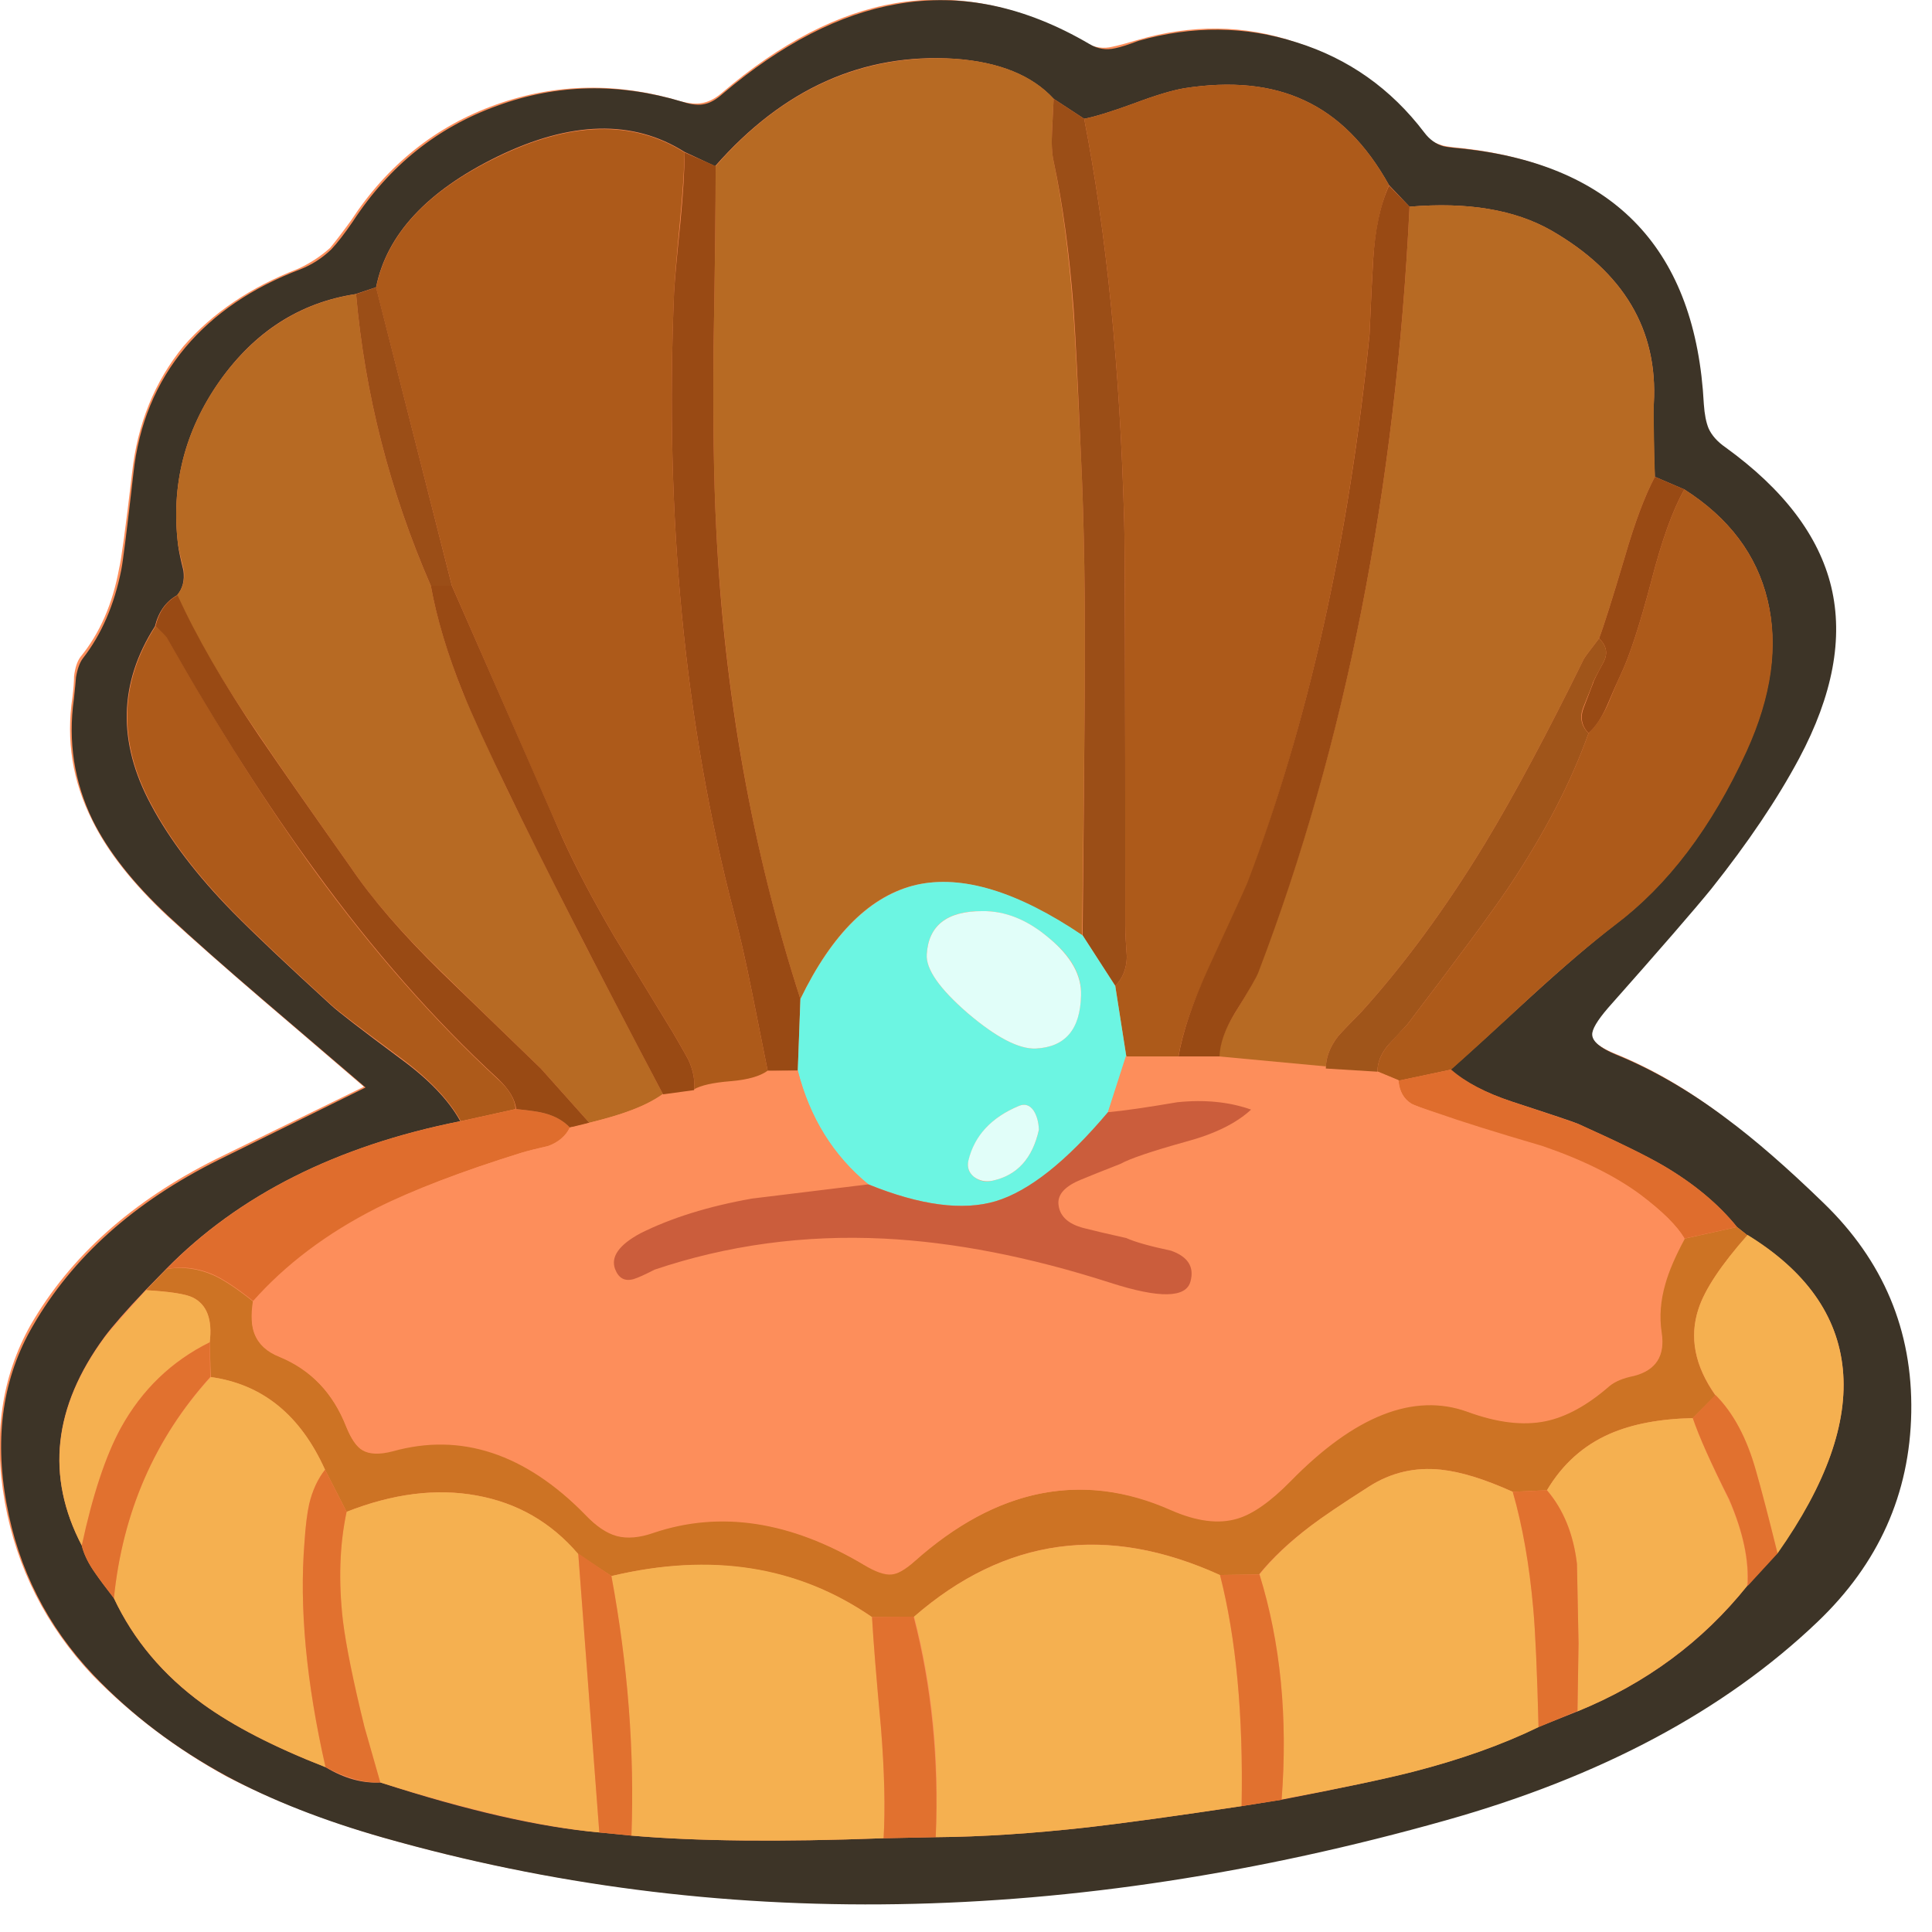
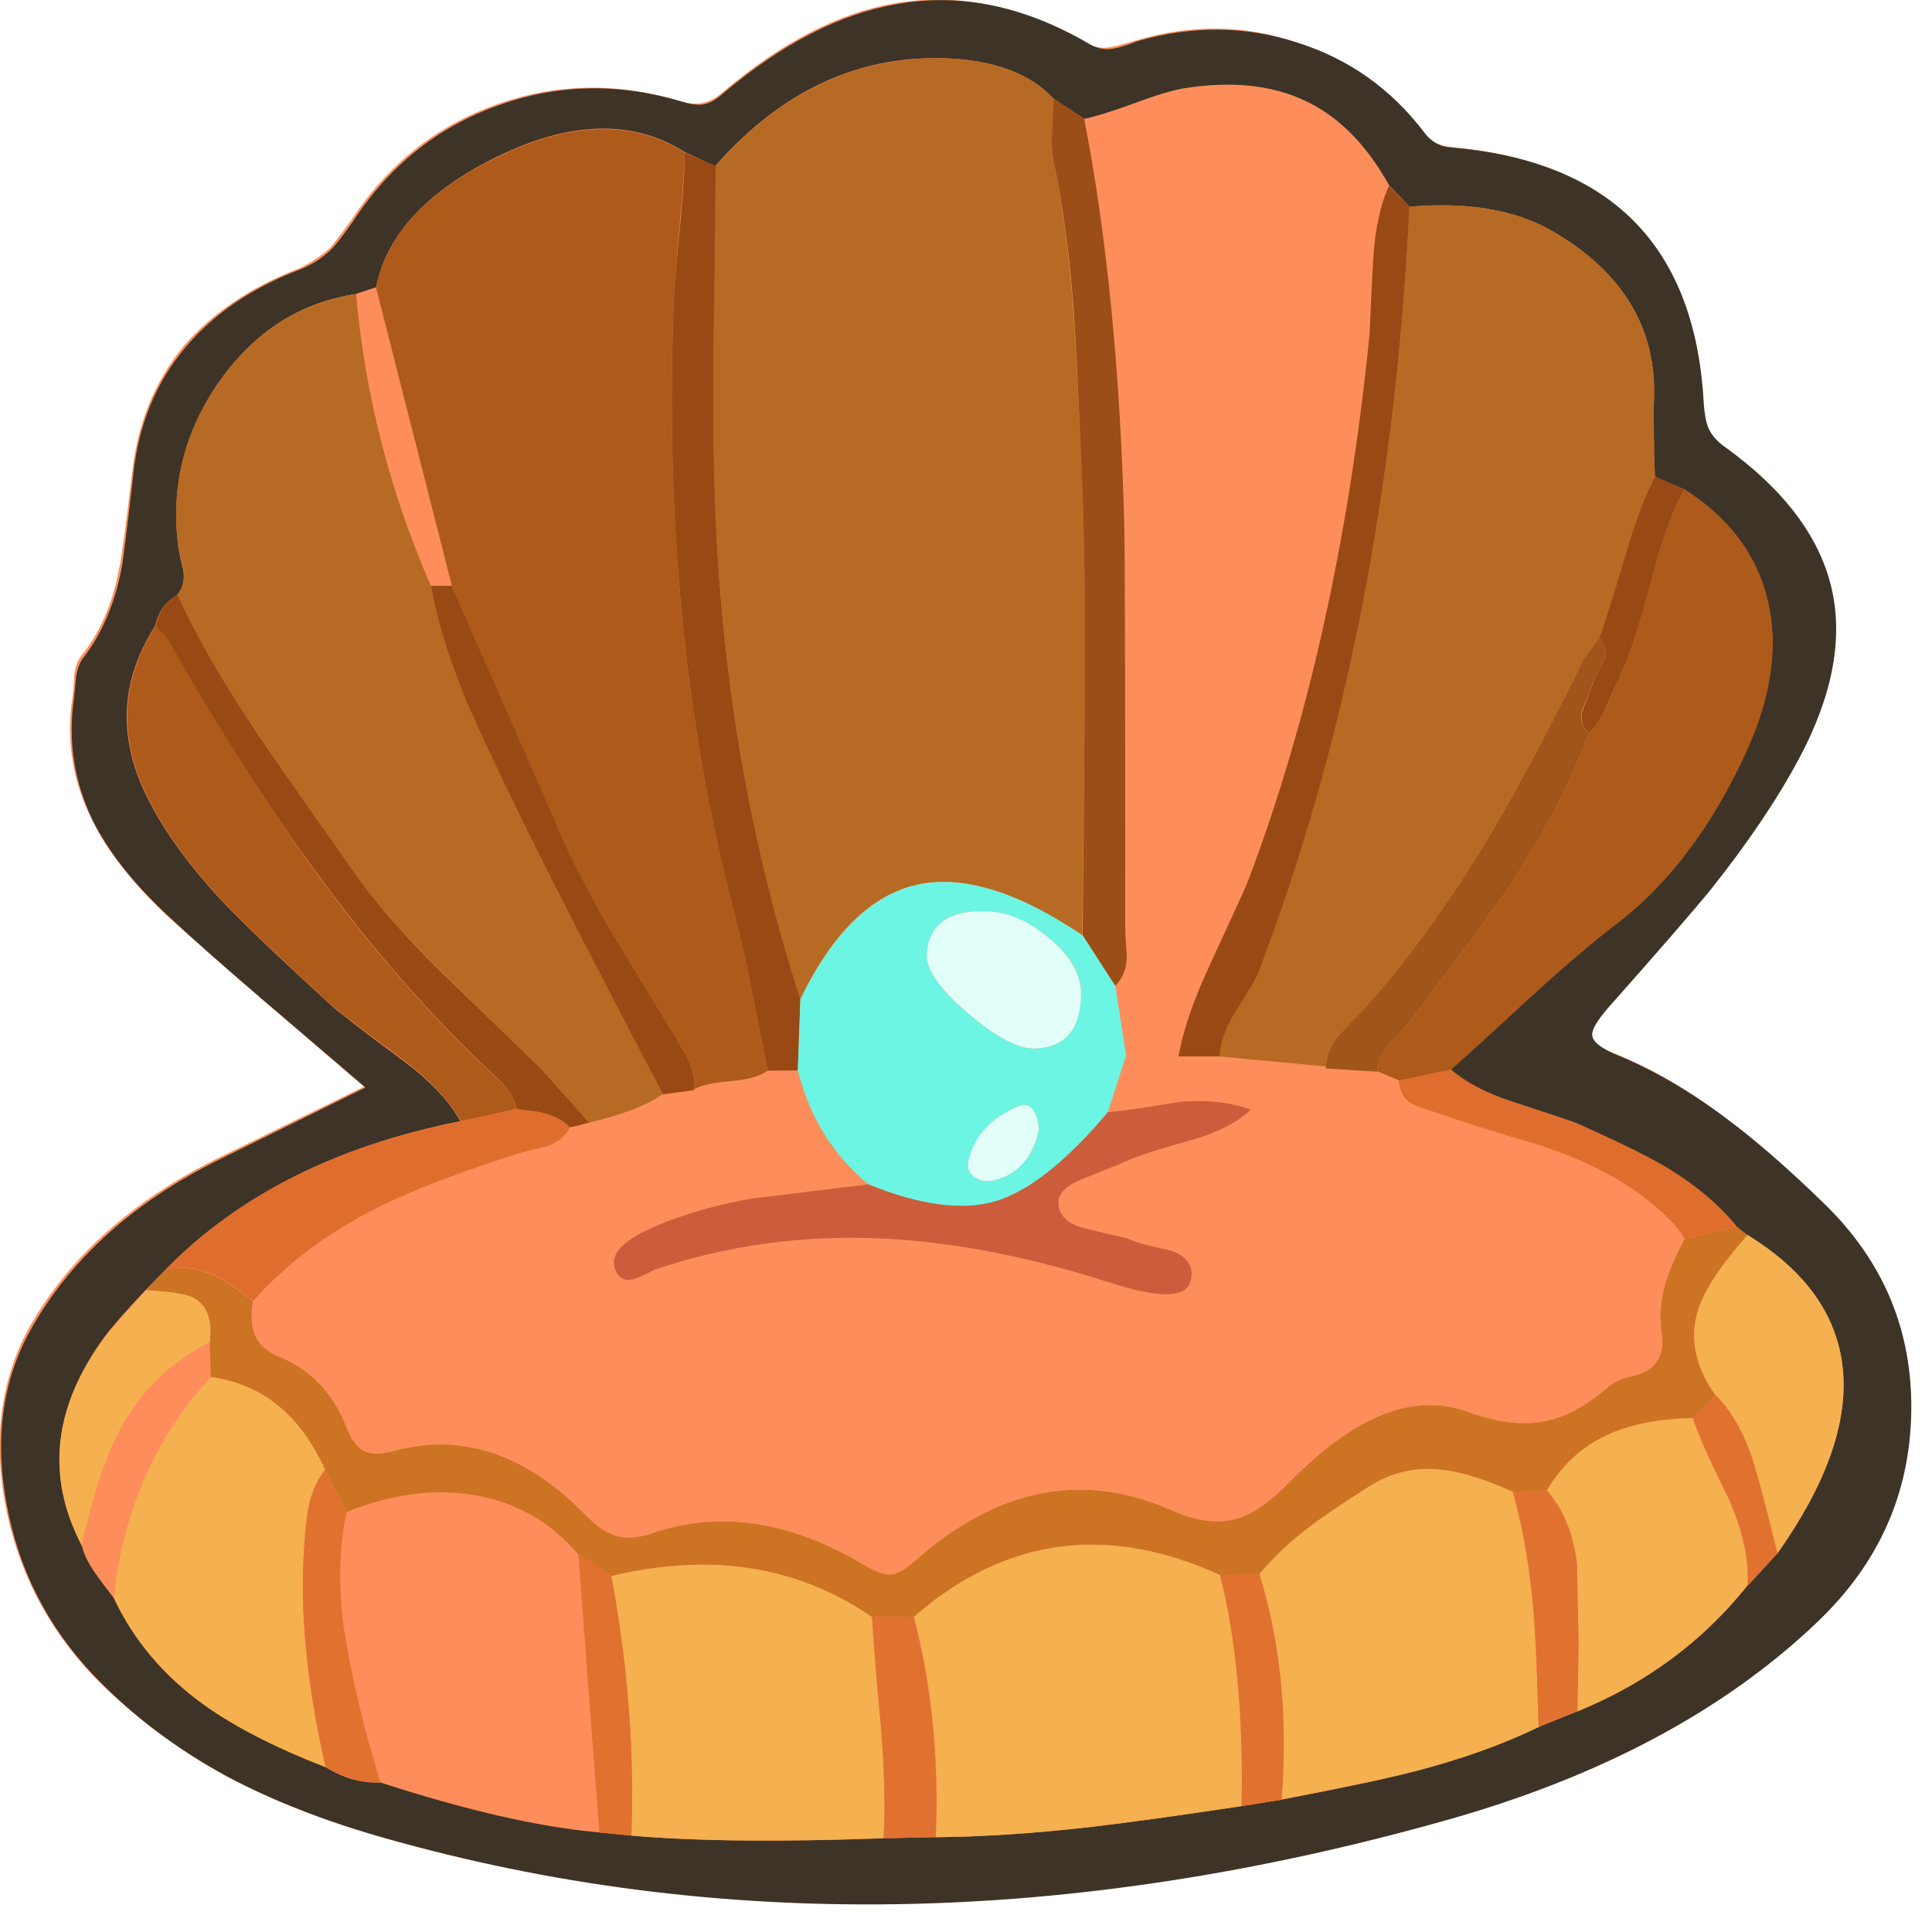
<svg xmlns="http://www.w3.org/2000/svg" xmlns:xlink="http://www.w3.org/1999/xlink" width="60" height="60" preserveAspectRatio="none">
  <defs>
    <path id="a" fill="#FD8E5B" d="M44.75 4.5q-.35-.1-.6-.4-1.55-2.05-3.95-2.8-2.35-.8-4.9-.05-.5.15-.75.2-.4.1-.8-.1Q30.75-.4 27.8.1q-2.65.45-5.4 2.8-.3.25-.6.3-.25.05-.65-.05-2.95-.9-5.75.1t-4.5 3.6q-.4.55-.65.85-.45.4-1 .65-2.2.85-3.55 2.4-1.35 1.65-1.6 3.95-.3 2.55-.4 2.95-.3 1.65-1.2 2.75-.15.2-.2.6 0 .25-.05.65-.3 2 .6 3.8.7 1.45 2.35 3 1.15 1.05 2.95 2.6 1 .85 3.15 2.7L6.7 36Q2.8 37.95.95 41.15q-1.35 2.4-.8 5.5Q.7 49.7 2.85 52q1.8 1.85 4.15 3.15 2.1 1.1 4.85 1.9 15.45 4.4 33-.55 7.2-2.05 11.55-6.15 2.8-2.75 2.9-6.55.05-3.8-2.75-6.5-1.7-1.6-3-2.6-1.7-1.3-3.45-2-.7-.3-.7-.6-.05-.25.45-.85 2.45-2.7 3.25-3.65 1.7-2.2 2.7-4.1 1.55-2.9 1-5.3t-3.3-4.35q-.35-.25-.5-.6-.1-.25-.15-.75-.4-7.1-7.45-7.9-.55-.05-.65-.1" />
    <path id="b" fill="#3D3427" d="M655 274q-1.3.3-2.45-.4-9.2-5.4-18.25-3.8-8.15 1.4-16.55 8.5-.95.85-1.75 1-.8.2-2.05-.2-9.1-2.75-17.6.35-8.55 3.05-13.75 11-1.2 1.75-2.05 2.65-1.3 1.25-2.95 1.9-6.85 2.6-10.9 7.4-4.2 5-4.95 12-.9 7.9-1.15 9.15-1 5-3.65 8.4-.45.6-.65 1.8-.05.7-.2 2.05-.85 6.1 1.8 11.55 2.25 4.5 7.2 9.1 3.55 3.3 9.05 8l9.65 8.25-14 6.9q-11.95 5.95-17.6 15.75-4.25 7.3-2.5 16.85 1.7 9.4 8.3 16.35 5.4 5.65 12.7 9.6 6.35 3.4 14.8 5.8 47.3 13.45 100.9-1.65 22.05-6.2 35.3-18.85 8.7-8.3 8.9-19.9.2-11.65-8.35-19.9-5.15-5-9.2-8-5.25-3.95-10.55-6.1-2.15-.9-2.2-1.85-.05-.75 1.5-2.55 7.4-8.35 9.8-11.3 5.25-6.6 8.35-12.4 4.8-9 3.05-16.3-1.75-7.25-10.05-13.25-1.15-.8-1.6-1.8-.35-.85-.45-2.3-1.15-21.85-22.75-24.25-1.7-.15-2-.25-1.05-.3-1.8-1.3-4.75-6.25-12.1-8.55-7.3-2.35-15.05-.15-1.45.55-2.2.7m1.75 5.25q3.05-1.15 4.8-1.45 6.7-1.05 11.4 1.15 4.8 2.2 8.05 8.05l1.95 2.05q8.25-.7 13.45 2.25 10.35 5.95 9.75 16.45-.1 1.4 0 3.5 0 1.15.1 3.45l2.8 1.2q6.35 4.05 7.9 10.5 1.55 6.5-2.05 14.4-4.95 10.8-12.45 16.45-3.3 2.55-7.9 6.75-5.1 4.7-7.7 7 2.05 1.8 5.85 3.05 5.7 1.85 6.25 2.1 5.75 2.6 8.15 4 4.3 2.55 6.95 5.8l.95.75q8.35 5.1 9.1 12.75t-6.25 17.5l-2.85 3.1q-6.3 7.9-16.1 11.9l-3.75 1.5q-5.1 2.5-11.95 4.25-3.9 1-12.45 2.65l-3.75.6q-9.3 1.4-14.5 2-8 .9-14.55.95l-4.95.1q-14.8.55-23.95-.25l-3.05-.3q-8.5-.75-20.8-4.75-2.55.15-5.2-1.45-7.3-2.85-11.65-6-5.65-4.1-8.45-10.05-1.2-1.55-1.75-2.35-1-1.4-1.3-2.65-5.15-9.85 2.15-19.8 1.15-1.55 3.9-4.45l1.95-2q10.35-10.55 27.95-14.05-1.65-3-5.7-5.95-5.65-4.2-6.55-5.05-6.35-5.8-9.35-8.85-5.15-5.25-7.8-10.25-4.75-8.85.4-16.9.5-2.05 2.1-2.95.8-.95.6-2.35-.4-1.6-.5-2.4-1.05-8.5 3.95-15.6 5-7.05 12.9-8.25l1.95-.65q1.5-7.5 11.5-12.4 10.45-5.1 17.8-.45l2.9 1.35q9.7-11.05 22.75-10.2 6.3.45 9.4 3.8l2.9 1.9q1.55-.3 4.7-1.45" />
    <path id="c" fill="#B76A23" d="M649.15 284.75q-.25-1.15-.15-2.95l.15-3q-3.05-3.35-9.4-3.8-13.15-.75-22.7 10.2 0 5.75-.2 17.2-.1 10.15.25 17.15 1.2 23.85 8 44.75 4.5-9.35 11-10.85 6.5-1.45 15.75 4.8.2-15.15.25-22.7.1-13.4-.35-22.7-.55-11.8-.75-14.05-.6-8-1.85-14.05" />
    <path id="d" fill="#AD5A1A" d="M596.3 284.35q-10 4.85-11.5 12.4l7.2 28.3q9.4 21.55 10.5 23.95 1.85 4.1 4.95 9.4 1.85 3.05 5.55 9.1 1.25 2.15 1.45 2.55.7 1.5.55 2.9 1-.6 3.5-.8 2.4-.2 3.5-1l-1.5-7.5q-.9-4.5-1.7-7.5-7.05-27.05-5.7-58.95.1-1.9.55-6.65.4-4.2.45-6.65-7.35-4.65-17.8.45" />
-     <path id="e" fill="#AD5A1A" d="M679.5 294q.3-4.25 1.5-7-3.25-5.85-8.05-8.05-4.7-2.2-11.4-1.15-1.75.3-4.8 1.45-3.15 1.15-4.7 1.45 3.2 16.4 3.8 38.25.1 3.35.1 38.4 0 .95.15 2.95-.05 1.7-1.1 2.75l1.05 6.7H661q.6-3.5 2.9-8.4 3.3-7.1 3.7-8.1 8.6-22.8 11.55-52.1.2-4.75.35-7.15" />
    <path id="f" fill="#B76A23" d="M696.4 291.3q-5.15-2.95-13.45-2.25-1.95 40.3-14.4 72.7-.3.8-2.2 3.9-1.45 2.3-1.5 4.15l10.15 1.1q0-1.55 1.15-3.05.7-.8 2.2-2.3 6.15-6.8 11.75-16 4.2-6.95 9.4-17.55.1-.2 1.45-1.95.65-1.7 2.45-7.75 1.4-4.85 2.85-7.6-.15-6.15-.1-6.9.6-10.55-9.75-16.5" />
    <path id="g" fill="#B76A23" d="M566 321.2q.15.8.55 2.4.15 1.4-.65 2.35 2.65 5.85 7.75 13.25 2.85 4.25 8.75 12.6 2.95 4.4 8.6 9.9 3.15 3.1 9.45 9.2l4.6 5.15q4.8-1.15 7-2.7-4.95-9.45-7.4-14.2-4.3-8.4-7.2-14.35-3.2-6.7-4.4-9.6-2.2-5.5-3.05-10.15-5.85-13.45-7.1-27.7-7.9 1.2-12.95 8.25-5 7.1-3.95 15.6" />
    <path id="h" fill="#CD7324" d="m714.05 385.95-4.95 1.1q-1.35 2.5-1.85 4.3-.7 2.4-.35 4.65.5 3.3-2.65 4.1-1.5.3-2.3.95-3.15 2.75-6.1 3.35-3.2.65-7.4-.9-7.65-2.75-16.8 6.6-2.85 2.9-5.05 3.55-2.65.8-6.3-.8-12.6-5.6-24.35 4.85-1.35 1.2-2.2 1.25-.95.1-2.6-.9-10.5-6.25-20-3.05-2 .7-3.5.3-1.45-.4-2.95-2-8.6-8.75-18.3-6.05-1.9.5-2.9-.1-.85-.5-1.5-2.2-1.9-4.8-6.35-6.65-1.8-.7-2.35-2.15-.5-1.15-.15-3.1-2.25-1.8-3.75-2.5-2.25-1-4.5-.6l-1.95 2q3.45.2 4.45.7 2 1 1.6 4.25l.1 3.3q7.35 1.05 10.85 8.8l2.05 4q6.6-2.6 12.35-1.55 5.8 1.05 9.6 5.55l3.2 2.1q14.15-3.35 24.75 3.9h3.95q13-11.35 29.05-4l3.75-.05q1.9-2.35 4.9-4.6 1.65-1.25 5.55-3.75 3.1-2 6.85-1.6 2.85.3 6.8 2.1l3.25-.15q2.2-3.7 5.95-5.35 3.2-1.4 7.9-1.5l2.15-2.15q-2.95-4.2-1.6-8.25.9-2.75 4.65-6.95z" />
    <path id="i" fill="#F5B050" d="M652.5 442.95q5.2-.6 14.5-2 .25-12.95-2.05-21.95-16.1-7.3-29.05 3.95 2.6 9.95 2.05 20.95 6.55-.05 14.55-.95" />
    <path id="j" fill="#AD5A1A" d="M709.05 315.9q-1.65 2.9-3.15 8.75-1.65 6.25-2.9 8.85-.45.95-1.25 2.9-.8 1.7-1.8 2.65-2.45 6.9-7.5 14.5-2.3 3.45-9.7 13.15-1.25 1.3-1.85 2-1 1.2-1 2.5l2.05.85 4.95-1.05q2.6-2.3 7.65-7 4.6-4.2 7.95-6.75 7.5-5.65 12.45-16.45 3.6-7.9 2-14.4-1.55-6.45-7.9-10.5" />
-     <path id="k" fill="#F5B050" d="M582 413q-1 4.7-.35 10.35.45 3.6 2.05 10.1l1.5 5.25q12.7 4 20.8 4.75L604 417q-3.85-4.5-9.65-5.55Q588.6 410.4 582 413" />
    <path id="l" fill="#F5B050" d="M695.2 433.45q-.2-7.95-.5-11.25-.55-6.25-1.95-11.1-4-1.8-6.8-2.1-3.7-.4-6.85 1.6-3.85 2.45-5.55 3.75-2.95 2.25-4.85 4.6 3 9.65 2.1 21.35 8.3-1.55 12.45-2.6 6.8-1.75 11.95-4.25" />
    <path id="m" fill="#F5B050" d="M609.05 443.75q9.15.8 23.95.25.25-4.25-.25-10.5-.65-7-.85-10.5-10.55-7.3-24.75-3.9 2.35 12.7 1.9 24.65" />
    <path id="n" fill="#F5B050" d="M568.35 431.25q4.35 3.15 11.65 6-2.75-12.1-2-21.35.15-2.4.45-3.65.45-1.9 1.5-3.25-3.5-7.8-10.85-8.8-7.95 8.7-9.2 21 2.8 5.95 8.45 10.05" />
    <path id="o" fill="#AD5A1A" d="M564.9 329.9q-.1-.25-.45-.5-.55-.45-.6-.5-5.15 8.05-.4 16.9 2.65 5 7.8 10.25 3 3.05 9.35 8.85.8.75 6.55 5 4.05 3 5.7 6l5.2-1.15q-.1-1.45-1.75-2.9-9.1-8.4-17.35-19.75-6.7-9.25-14.05-22.2" />
    <path id="p" fill="#F5B050" d="M696 410.95q2.35 2.75 2.85 7 0 .2.15 7.55l-.1 6.45q9.7-3.95 16.1-11.9.3-3.65-1.75-8.25-2.5-5.05-3.4-7.7-4.7.1-7.9 1.5-3.75 1.65-5.95 5.35" />
    <path id="q" fill="#994A14" d="m617.05 285.2-2.95-1.3q0 2.45-.4 6.65-.5 4.85-.6 6.65-1.35 31.9 5.7 58.95.8 3 1.7 7.5l1.5 7.5 2.85-.05.25-6.8q-6.85-21.15-8-44.75-.35-7-.25-17.15.2-11.45.2-17.2" />
    <path id="r" fill="#9B4E17" d="m652.05 280.7-2.9-1.9-.15 3.05q-.1 1.8.15 2.9 1.3 6.1 1.9 14.05.25 3.55.7 14.1.45 9.15.35 22.65-.05 7.6-.2 22.7l3.1 4.8q1.05-1.05 1.1-2.75-.15-2-.15-2.95 0-35.05-.1-38.4-.6-21.85-3.8-38.25" />
    <path id="s" fill="#994A14" d="m682.95 289.05-1.95-2q-1.25 2.75-1.5 7-.15 2.4-.35 7.15-2.95 29.3-11.6 52.05-.35.85-3.7 8.1-2.25 4.9-2.85 8.45h3.9q.05-1.85 1.45-4.15 2-3.2 2.25-3.9 12.4-32.45 14.35-72.7" />
    <path id="t" fill="#F5B050" d="M715.05 386.7q-3.75 4.25-4.65 7-1.35 4.05 1.6 8.2 2.55 2.55 3.85 7.2.75 2.6 2.05 7.85 6.95-9.85 6.2-17.5t-9.05-12.75" />
    <path id="u" fill="#DF6D2D" d="M569.4 390.5q1.5.7 3.75 2.5 4.65-5.2 11.75-8.8 5.15-2.65 13.7-5.3.85-.25 2.6-.65 1.45-.5 2-1.75-.9-.95-2.4-1.35-.7-.2-2.75-.4l-5.2 1.15q-17.65 3.5-27.95 14.05 2.25-.45 4.5.55" />
    <path id="v" fill="#994A14" d="M565.95 325.95q-1.6.85-2.1 2.95.95.85 1.05 1.05 7.35 12.95 14.1 22.15 8.25 11.35 17.35 19.75 1.6 1.5 1.75 2.9 2 .2 2.7.4 1.5.4 2.4 1.35 1-.15 1.85-.45l-4.6-5.15-9.45-9.15q-5.6-5.5-8.6-9.95-5.9-8.35-8.75-12.55-5.05-7.45-7.7-13.3" />
    <path id="w" fill="#F5B050" d="M567.4 392.65q-1-.5-4.45-.7-3.55 3.95-3.9 4.45-7.35 9.95-2.2 19.8 1.55-7.2 3.7-11.15 3-5.45 8.45-8.15.4-3.25-1.6-4.25" />
    <path id="x" fill="#DF6D2D" d="M681.9 372.05q.15 1.55 1.25 2.2.25.15 2.5.95 3.25 1.15 9.9 3.1 5.7 1.95 9.3 4.6 3.15 2.3 4.2 4.15l5-1.1q-2.6-3.25-6.95-5.8-2.35-1.4-8.15-4-.25-.1-6.25-2.1-3.75-1.25-5.8-3.05z" />
    <path id="y" fill="#E1712F" d="M580 437.25q2.9 1.55 5.2 1.45l-1.5-5.25q-1.6-6.5-2.05-10.1-.65-5.65.35-10.35l-2.05-4q-1.05 1.35-1.5 3.25-.3 1.35-.45 3.65-.75 9.25 2 21.35" />
    <path id="z" fill="#E1712F" d="m633 444 4.95-.1q.45-11.1-2.1-20.95l-3.95.05q.2 3.5.85 10.5.5 6.25.25 10.5" />
-     <path id="A" fill="#E1712F" d="m569.05 400.2-.05-3.3q-5.45 2.7-8.45 8.15-2.15 3.95-3.7 11.15.3 1.25 1.3 2.65.55.8 1.75 2.35 1.25-12.25 9.15-21" />
    <path id="B" fill="#E1712F" d="m696 410.95-3.25.15q1.4 4.85 1.95 11.1.3 3.3.5 11.25l3.7-1.55.1-6.4q-.15-7.35-.15-7.55-.5-4.25-2.85-7" />
    <path id="C" fill="#E1712F" d="m607.15 419.1-3.15-2.15 2 26.5 3.05.3q.45-11.95-1.9-24.65" />
    <path id="D" fill="#E1712F" d="m668.7 418.95-3.75.05q2.3 9 2.05 21.95l3.8-.6q.9-11.7-2.1-21.4" />
-     <path id="E" fill="#9B4E17" d="M590 325.05h2l-7.2-28.35-1.9.65q1.25 14.25 7.1 27.7" />
    <path id="F" fill="#994A14" d="M703 333.5q1.25-2.6 2.9-8.85 1.5-5.85 3.15-8.75l-2.8-1.2q-1.45 2.75-2.85 7.6-1.8 6.05-2.45 7.75 1.05 1 .45 2.2-1 1.85-1 2l-.9 2.35q-.55 1.4.45 2.45 1-.9 1.75-2.6.85-2 1.3-2.95" />
    <path id="G" fill="#E1712F" d="m712 401.9-2.15 2.2q.9 2.65 3.45 7.7 2 4.65 1.75 8.25l2.85-3.1q-1.3-5.25-2.05-7.85-1.3-4.65-3.85-7.2" />
    <path id="H" fill="#6CF5E2" d="m654.3 375.1 1.75-5.35-1.05-6.7-3.1-4.8q-9.25-6.25-15.75-4.8-6.5 1.5-11.05 10.85l-.25 6.8q1.7 6.7 6.7 10.8 7.4 3 12.1 1.6 4.75-1.4 10.65-8.4m-5.6-16.6q3.15 2.55 3.05 5.4-.1 4.9-4.3 5.1-2.4.1-6.45-3.35-4.05-3.5-3.9-5.6.25-4.1 5.2-4.1 3.35-.05 6.4 2.55m-.95 18.2q-.9 4.1-4.4 4.85-1 .25-1.75-.35t-.55-1.5q.85-3.6 4.8-5.25.85-.35 1.4.45.45.7.5 1.8" />
    <path id="I" fill="#FD8E5B" d="M664.85 369.75H656l-1.7 5.3q2.15-.2 6.55-.95 3.95-.4 7.05.7-2.15 1.95-6.2 3.05-4.85 1.3-6.2 2.05-2.55 1.05-3.75 1.55-2.2.9-2.15 2.25.1 1.75 2.4 2.35 1.3.35 4 .95 1.2.55 4.25 1.2 2.4.85 1.85 2.9-.6 2.35-7.6.15-11.5-3.7-21.55-4.2-11.35-.55-21.75 2.95-1.3.7-2 .9-1.2.35-1.7-.95-.35-.95.45-1.95.7-.85 1.9-1.45 4.45-2.25 10.65-3.3 1.05-.2 11.05-1.35-5-4.1-6.7-10.8H622q-1.1.8-3.5 1-2.55.2-3.55.8l-2.9.4q-1.4 1-3.4 1.7-1.05.4-3.6 1.05l-1.85.45q-.6 1.2-2.05 1.75-1.75.4-2.55.65-8.65 2.7-13.75 5.25-7.1 3.6-11.75 8.85-.3 1.95.15 3.1.55 1.4 2.35 2.15 4.45 1.8 6.35 6.65.7 1.7 1.55 2.2.95.6 2.85.05 9.85-2.7 18.3 6.1 1.55 1.6 3 2 1.5.4 3.5-.3 9.5-3.2 19.95 3.05 1.7.95 2.6.9.95-.1 2.25-1.25 5.55-4.95 11.5-6.3 6.4-1.4 12.85 1.45 3.6 1.6 6.3.8 2.2-.65 5.05-3.55 9.1-9.4 16.75-6.6 4.25 1.55 7.45.9 2.95-.6 6.1-3.35.8-.65 2.25-.95 3.2-.8 2.65-4.1-.35-2.25.35-4.65.5-1.75 1.85-4.3-1.1-1.8-4.2-4.15-3.6-2.65-9.3-4.6-6.65-1.95-9.9-3.1-2.15-.7-2.5-.9-1.15-.7-1.25-2.25l-2.05-.85z" />
    <path id="J" fill="#994A14" d="M592 325.05h-2q.85 4.7 3.05 10.15 1.25 3.1 4.4 9.6 4.65 9.65 14.6 28.55l2.95-.4q.15-1.4-.55-2.9-.2-.4-1.45-2.55-3.7-6.05-5.55-9.1-3.1-5.3-4.95-9.4z" />
    <path id="K" fill="#A0551A" d="M699.95 339.05q-1.05-1.05-.5-2.45.9-2.2.9-2.3t1.05-2.05q.6-1.2-.45-2.2-1.35 1.75-1.45 1.95-5.2 10.6-9.4 17.55-5.6 9.2-11.75 16-1.5 1.5-2.2 2.3-1.15 1.5-1.15 3.05l4.9.3q0-1.3 1-2.5l1.85-2q7.4-9.7 9.7-13.15 5.05-7.6 7.5-14.5" />
    <path id="L" fill="#CB5D3C" d="M661.7 377.85q4.1-1.1 6.2-3.05-3.1-1.1-7-.7-4.4.75-6.6.95-5.9 7-10.65 8.45-4.7 1.4-12.1-1.6-10.65 1.3-11.05 1.35-6.2 1.1-10.6 3.3-3.05 1.65-2.4 3.4.5 1.3 1.75.95.65-.2 2-.9 10.4-3.5 21.75-2.95 10.05.5 21.55 4.2 7 2.25 7.6-.15.55-2.05-1.85-2.9-3.05-.65-4.25-1.2-2.7-.6-4.05-.95-2.3-.6-2.4-2.35-.05-1.35 2.15-2.25 1.2-.5 3.75-1.5 1.35-.75 6.2-2.1" />
    <path id="M" fill="#E1FEF9" d="M651.75 363.95q.1-2.85-3.05-5.45-3.05-2.6-6.35-2.55-5 0-5.25 4.1-.15 2.1 3.9 5.6 4.05 3.45 6.45 3.35 4.2-.2 4.3-5.05" />
    <path id="N" fill="#E1FEF9" d="M647.75 376.7q-.05-1.1-.5-1.8-.55-.8-1.4-.45-3.95 1.65-4.8 5.2-.2.95.55 1.55.75.55 1.75.35 3.5-.75 4.4-4.85" />
  </defs>
  <use xlink:href="#a" />
  <use xlink:href="#b" transform="matrix(.327 0 0 .327 -179.55 -88.1)" />
  <use xlink:href="#c" transform="matrix(.327 0 0 .327 -179.55 -88.1)" />
  <use xlink:href="#d" transform="matrix(.327 0 0 .327 -179.55 -88.1)" />
  <use xlink:href="#e" transform="matrix(.327 0 0 .327 -179.55 -88.1)" />
  <use xlink:href="#f" transform="matrix(.327 0 0 .327 -179.55 -88.1)" />
  <use xlink:href="#g" transform="matrix(.327 0 0 .327 -179.55 -88.1)" />
  <use xlink:href="#h" transform="matrix(.327 0 0 .327 -179.55 -88.1)" />
  <use xlink:href="#i" transform="matrix(.327 0 0 .327 -179.55 -88.1)" />
  <use xlink:href="#j" transform="matrix(.327 0 0 .327 -179.55 -88.1)" />
  <use xlink:href="#k" transform="matrix(.327 0 0 .327 -179.55 -88.1)" />
  <use xlink:href="#l" transform="matrix(.327 0 0 .327 -179.55 -88.1)" />
  <use xlink:href="#m" transform="matrix(.327 0 0 .327 -179.55 -88.1)" />
  <use xlink:href="#n" transform="matrix(.327 0 0 .327 -179.55 -88.1)" />
  <use xlink:href="#o" transform="matrix(.327 0 0 .327 -179.55 -88.1)" />
  <use xlink:href="#p" transform="matrix(.327 0 0 .327 -179.55 -88.1)" />
  <use xlink:href="#q" transform="matrix(.327 0 0 .327 -179.55 -88.1)" />
  <use xlink:href="#r" transform="matrix(.327 0 0 .327 -179.55 -88.1)" />
  <use xlink:href="#s" transform="matrix(.327 0 0 .327 -179.55 -88.1)" />
  <use xlink:href="#t" transform="matrix(.327 0 0 .327 -179.55 -88.1)" />
  <use xlink:href="#u" transform="matrix(.327 0 0 .327 -179.55 -88.1)" />
  <use xlink:href="#v" transform="matrix(.327 0 0 .327 -179.55 -88.1)" />
  <use xlink:href="#w" transform="matrix(.327 0 0 .327 -179.55 -88.1)" />
  <use xlink:href="#x" transform="matrix(.327 0 0 .327 -179.55 -88.1)" />
  <use xlink:href="#y" transform="matrix(.327 0 0 .327 -179.55 -88.1)" />
  <use xlink:href="#z" transform="matrix(.327 0 0 .327 -179.55 -88.1)" />
  <use xlink:href="#A" transform="matrix(.327 0 0 .327 -179.55 -88.1)" />
  <use xlink:href="#B" transform="matrix(.327 0 0 .327 -179.55 -88.1)" />
  <use xlink:href="#C" transform="matrix(.327 0 0 .327 -179.55 -88.1)" />
  <use xlink:href="#D" transform="matrix(.327 0 0 .327 -179.55 -88.1)" />
  <use xlink:href="#E" transform="matrix(.327 0 0 .327 -179.55 -88.1)" />
  <use xlink:href="#F" transform="matrix(.327 0 0 .327 -179.55 -88.1)" />
  <use xlink:href="#G" transform="matrix(.327 0 0 .327 -179.55 -88.1)" />
  <use xlink:href="#H" transform="matrix(.327 0 0 .327 -179.55 -88.1)" />
  <use xlink:href="#I" transform="matrix(.327 0 0 .327 -179.55 -88.1)" />
  <use xlink:href="#J" transform="matrix(.327 0 0 .327 -179.55 -88.1)" />
  <use xlink:href="#K" transform="matrix(.327 0 0 .327 -179.55 -88.1)" />
  <use xlink:href="#L" transform="matrix(.327 0 0 .327 -179.55 -88.1)" />
  <use xlink:href="#M" transform="matrix(.327 0 0 .327 -179.55 -88.1)" />
  <use xlink:href="#N" transform="matrix(.327 0 0 .327 -179.55 -88.1)" />
</svg>